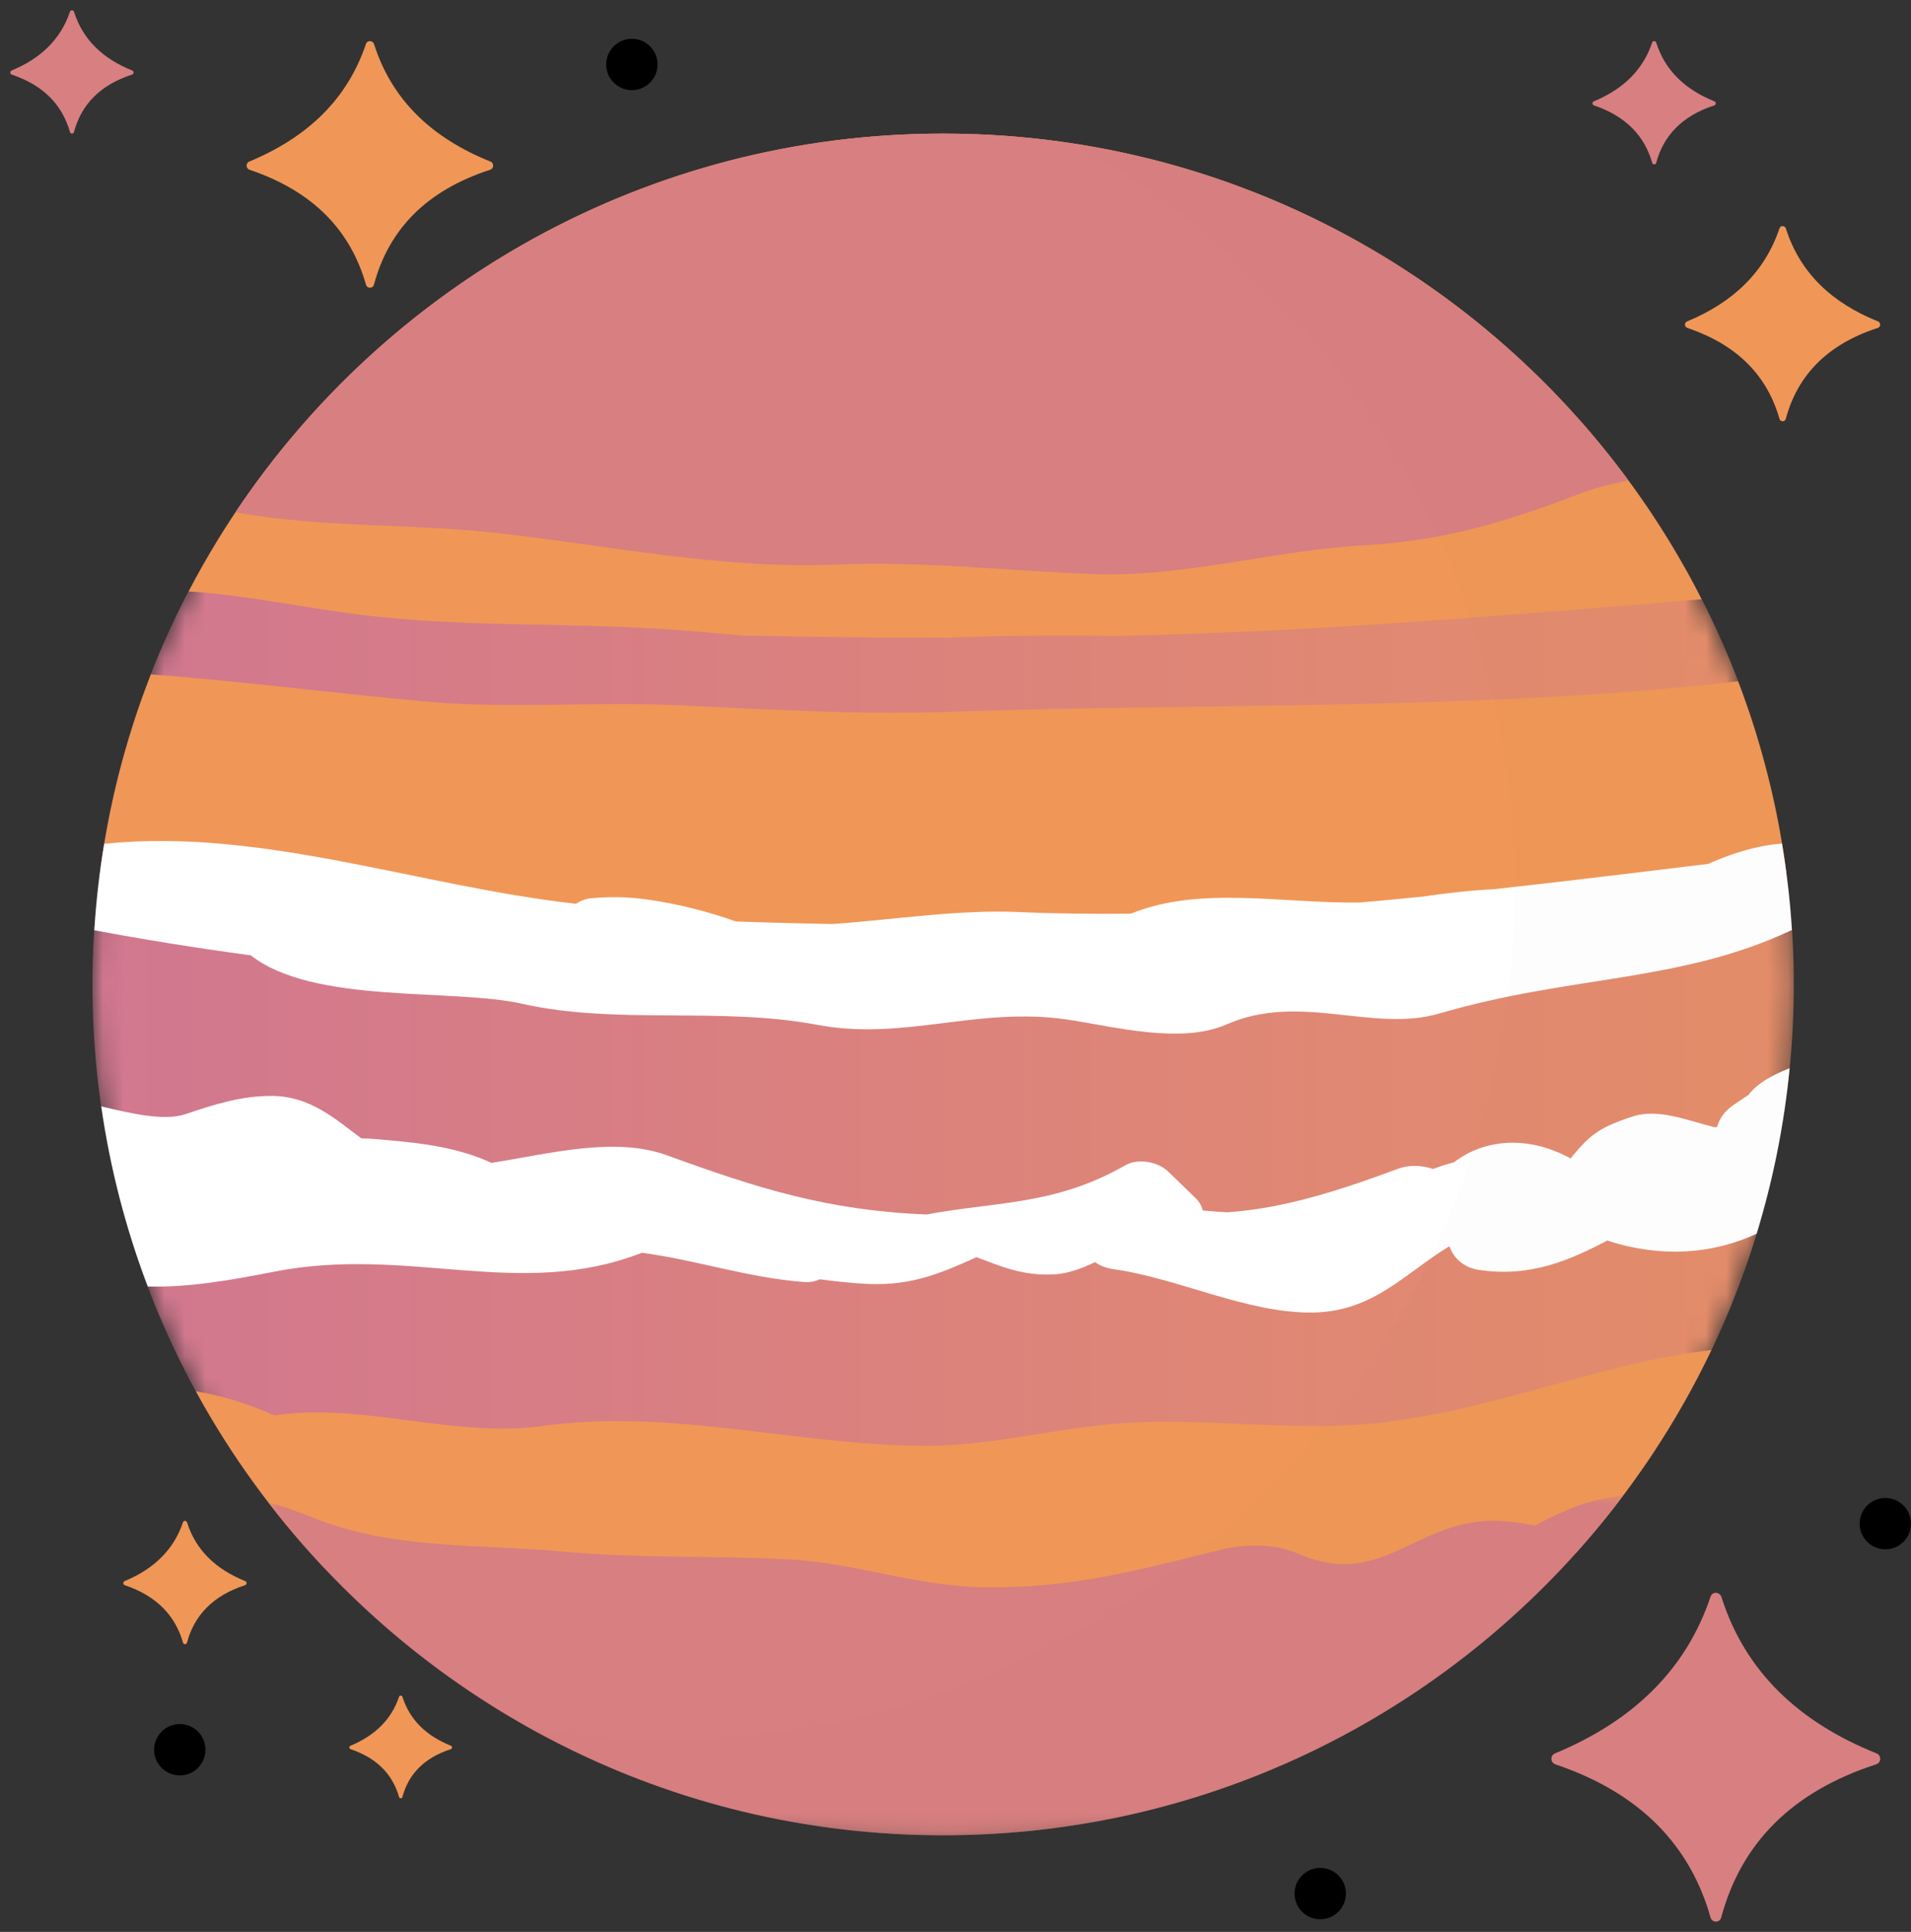
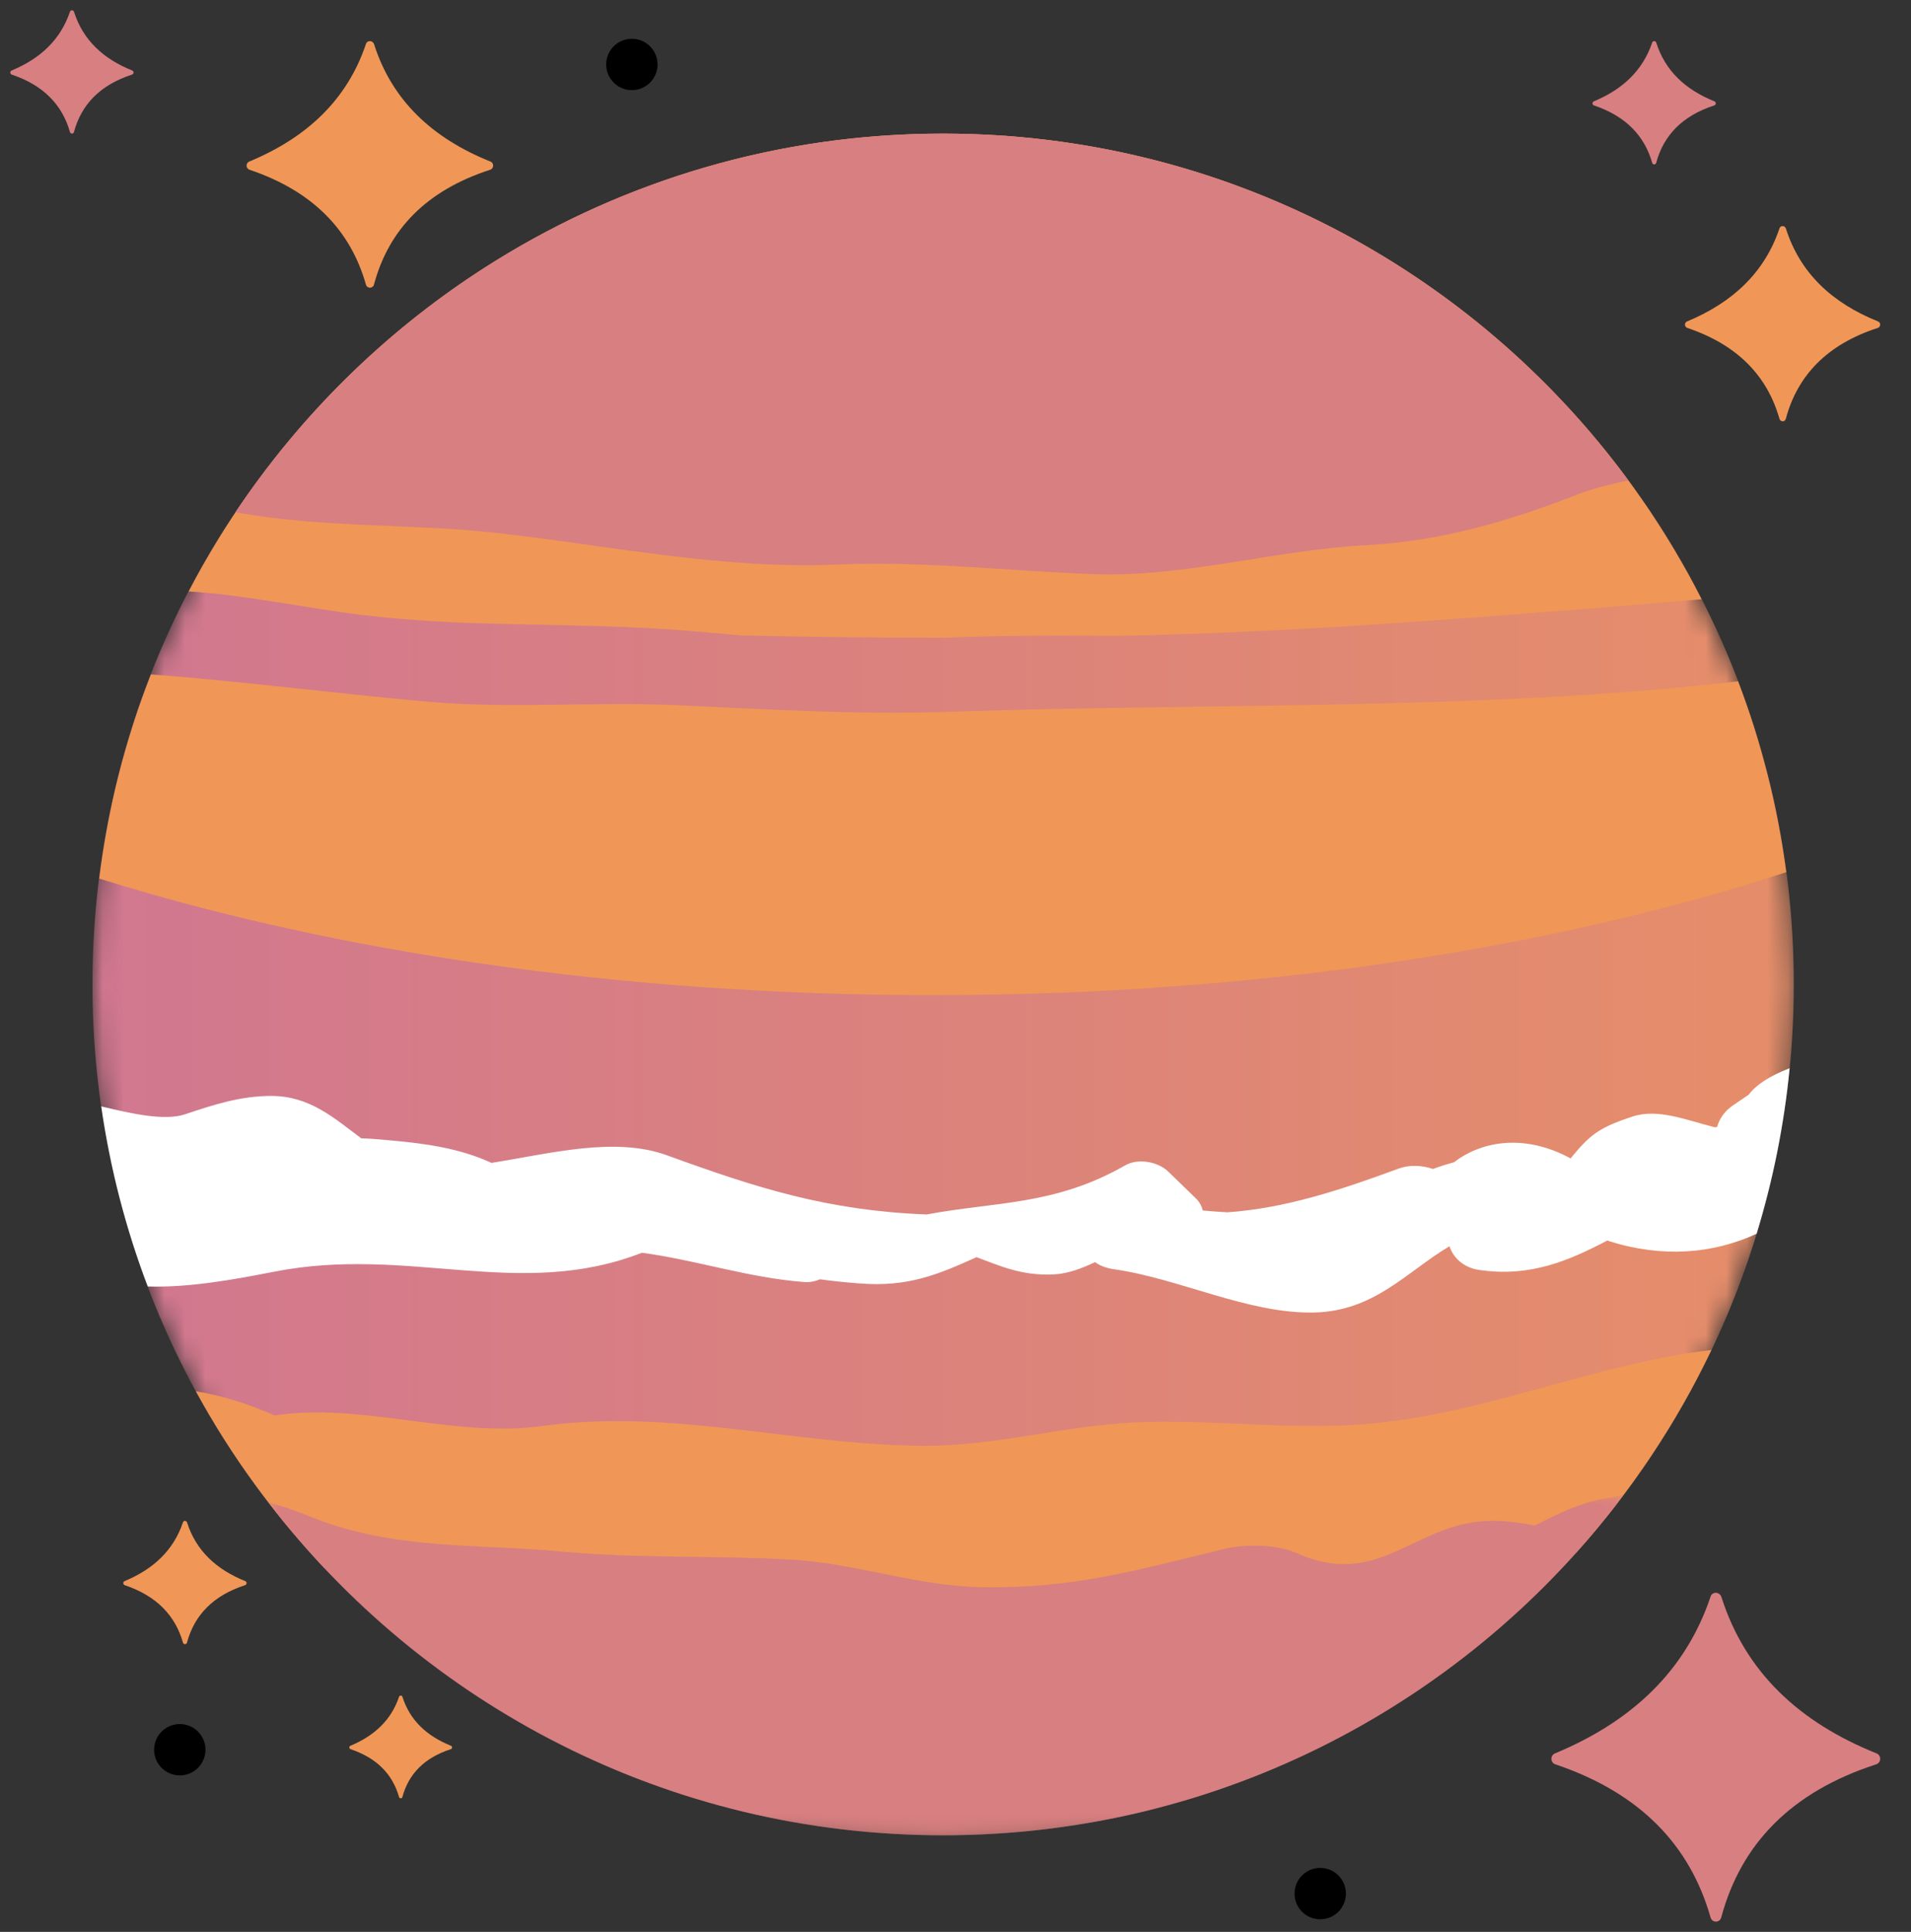
<svg xmlns="http://www.w3.org/2000/svg" xmlns:xlink="http://www.w3.org/1999/xlink" width="93px" height="94px" viewBox="0 0 93 94" version="1.1">
  <rect x="0" y="0" width="93" height="94" fill="#333333" stroke="none" />
  <title>Planete-jupiter</title>
  <defs>
    <path d="M41.397,0 C18.534,0 0,18.535 0,41.399 L0,41.399 C0,64.265 18.534,82.799 41.397,82.799 L41.397,82.799 C64.263,82.799 82.796,64.265 82.796,41.399 L82.796,41.399 C82.796,18.535 64.263,0 41.397,0 Z" id="path-1" />
    <linearGradient x1="0%" y1="50%" x2="100%" y2="50%" id="linearGradient-3">
      <stop stop-color="#D17790" offset="0%" />
      <stop stop-color="#E68E69" offset="100%" />
    </linearGradient>
    <polygon id="path-4" points="0 8.6775289e-15 65.965 8.6775289e-15 65.965 16.585 0 16.585" />
-     <polygon id="path-6" points="0 0 61.409 0 61.409 82.3 0 82.3" />
  </defs>
  <g id="Page-1" stroke="none" stroke-width="1" fill="none" fill-rule="evenodd">
    <g id="DESKTOP---HOME-ASTROLOGIE-V1" transform="translate(-967, -2450)">
      <g id="Group-11" transform="translate(924, 2424)">
        <g id="Planete-jupiter" transform="translate(43.5, 26.5)">
          <g id="Group-23" transform="translate(4, 6)">
            <g id="Group-3">
              <mask id="mask-2" fill="white">
                <use xlink:href="#path-1" />
              </mask>
              <g id="Clip-2" />
              <path d="M41.397,0 C18.534,0 0,18.535 0,41.399 L0,41.399 C0,64.265 18.534,82.799 41.397,82.799 L41.397,82.799 C64.263,82.799 82.796,64.265 82.796,41.399 L82.796,41.399 C82.796,18.535 64.263,0 41.397,0 Z" id="Fill-1" fill="url(#linearGradient-3)" mask="url(#mask-2)" />
            </g>
            <g id="Group-22" transform="translate(0.091, 0)">
              <path d="M78.696,59.185 C72.886,59.883 67.581,62.356 61.716,62.805 C58.07,63.085 54.345,62.549 50.676,62.71 C47.182,62.864 43.84,63.875 40.303,63.848 C34.033,63.802 28.099,62.016 21.772,62.888 C17.501,63.476 12.924,61.716 8.773,62.372 C7.543,61.829 6.25,61.406 4.941,61.195 C6.651,64.329 8.761,67.212 11.192,69.791 C12.967,69.974 14.842,70.78 16.447,71.154 C19.436,71.851 23.312,70.755 26.253,70.587 C32.033,70.26 37.869,71.823 43.669,71.869 C49.981,71.917 56.275,70.756 62.67,70.813 C65.97,70.843 69.05,69.957 72.125,69.033 C74.758,66.096 76.979,62.785 78.696,59.185" id="Fill-4" fill="#F09757" />
              <path d="M13.056,23.425 C10.375,23.102 7.426,22.455 4.592,22.277 C11.492,9.039 25.342,0.002 41.309,0.002 C57.424,0.002 71.383,9.21 78.216,22.656 C77.379,22.729 76.543,22.79 75.706,22.87 C67.09,23.566 58.413,24.274 49.797,24.439 C47,24.415 44.21,24.415 41.432,24.531 C38.067,24.531 34.763,24.494 31.527,24.421 C30.068,24.293 28.608,24.152 27.143,24.073 C22.441,23.81 17.678,23.993 13.056,23.425" id="Fill-6" fill="#F09757" />
              <path d="M82.337,35.937 C70.772,39.692 56.386,41.921 40.784,41.921 C25.628,41.921 11.621,39.815 0.239,36.248 C0.666,32.786 1.521,29.459 2.754,26.313 C7.31,26.662 11.773,27.248 16.323,27.651 C20.255,27.993 24.426,27.632 28.407,27.816 C32.974,28.017 37.053,28.292 41.676,28.133 C54.09,27.7 67.615,28.097 79.993,26.649 C81.116,29.599 81.91,32.707 82.337,35.937" id="Fill-8" fill="#F09757" />
-               <path d="M78.527,35.537 C75.074,35.955 71.597,36.381 68.115,36.765 C66.969,36.822 65.816,36.955 64.627,37.127 C63.608,37.227 62.587,37.33 61.568,37.414 C57.778,37.464 53.797,36.587 50.442,37.957 C48.639,37.971 46.84,37.96 45.047,37.879 C42.025,37.742 38.944,38.251 35.909,38.461 C34.33,38.433 32.772,38.391 31.229,38.337 C29.798,37.833 28.298,37.453 26.824,37.256 C25.934,37.137 25.092,37.127 24.201,37.204 C23.871,37.232 23.642,37.346 23.438,37.475 C15.851,36.634 8.07,33.756 0.48,34.559 C0.251,35.939 0.09,37.34 0,38.763 C2.369,39.208 4.903,39.618 7.611,39.983 C10.683,42.386 17.417,41.572 20.816,42.339 C25.428,43.379 30.434,42.469 35.179,43.364 C39.416,44.163 42.959,42.461 47.361,43.11 C49.604,43.442 52.865,44.325 55.099,43.345 C58.681,41.771 62.212,43.766 65.465,42.811 C71.799,40.949 77.147,41.318 82.561,38.774 C82.578,38.771 82.594,38.766 82.612,38.763 C82.524,37.338 82.359,35.928 82.13,34.545 C80.882,34.642 79.697,35.022 78.527,35.537" id="Fill-10" fill="#FFFFFF" />
              <path d="M80.505,46.769 C80.281,46.919 80.036,47.086 79.731,47.293 C79.322,47.577 79.082,47.948 78.972,48.334 C78.936,48.339 78.901,48.347 78.869,48.352 C77.518,48.016 76.104,47.415 74.858,47.827 C73.212,48.369 72.788,48.711 71.842,49.865 C69.546,48.613 67.441,49.062 66.174,50.051 C65.835,50.14 65.493,50.248 65.148,50.377 C64.605,50.196 63.994,50.167 63.476,50.358 C60.638,51.408 57.927,52.299 55.129,52.487 C54.733,52.463 54.337,52.436 53.946,52.399 C53.89,52.183 53.781,51.976 53.601,51.803 C53.156,51.369 52.706,50.938 52.262,50.505 C51.757,50.017 50.789,49.846 50.173,50.199 C46.736,52.167 43.869,51.957 40.508,52.592 C35.691,52.404 32.284,51.32 27.872,49.714 C25.327,48.79 22.207,49.625 19.328,50.082 C17.772,49.362 16.048,49.129 14.334,48.981 C13.86,48.938 13.415,48.896 12.99,48.888 C11.692,47.922 10.496,46.826 8.613,46.824 C7.121,46.824 5.818,47.246 4.426,47.714 C3.422,48.051 1.831,47.693 0.337,47.332 C0.774,50.375 1.542,53.307 2.601,56.096 C4.569,56.153 6.645,55.79 8.743,55.378 C15.319,54.086 20.657,56.784 26.649,54.455 C29.303,54.808 31.82,55.674 34.536,55.878 C34.85,55.903 35.095,55.838 35.314,55.746 C35.955,55.835 36.599,55.899 37.238,55.948 C39.61,56.134 41.06,55.512 42.933,54.67 C44.065,55.09 45.154,55.595 46.723,55.506 C47.364,55.47 48.032,55.231 48.699,54.911 C48.925,55.074 49.221,55.202 49.626,55.258 C52.792,55.705 56.14,57.422 59.336,57.363 C62.288,57.306 63.851,55.388 65.948,54.137 C66.134,54.707 66.646,55.18 67.379,55.289 C69.894,55.665 71.794,54.819 73.64,53.854 C73.664,53.865 73.681,53.878 73.702,53.886 C76.333,54.717 78.777,54.506 80.896,53.529 C81.685,50.943 82.233,48.25 82.502,45.475 C81.526,45.854 80.877,46.278 80.505,46.769" id="Fill-12" fill="#FFFFFF" />
              <path d="M6.868,18.422 C10.943,19.189 15.442,18.969 19.545,19.427 C25.088,20.046 30.512,21.208 36.109,20.969 C40.334,20.791 44.407,21.279 48.62,21.435 C53.027,21.602 57.487,20.258 61.889,20.026 C65.562,19.832 68.778,18.875 72.193,17.556 C72.991,17.247 73.821,17.045 74.656,16.878 C67.12,6.644 54.992,0 41.306,0 C26.945,0 14.294,7.317 6.868,18.422" id="Fill-14" fill="#D87F81" />
              <g id="Group-18" transform="translate(8.481, 66.213)">
                <mask id="mask-5" fill="white">
                  <use xlink:href="#path-4" />
                </mask>
                <g id="Clip-17" />
                <path d="M65.965,8.6775289e-15 C65.723,0.073 65.456,0.134 65.157,0.178 C63.89,0.375 62.747,0.935 61.623,1.513 C60.748,1.351 59.866,1.221 58.941,1.317 C55.575,1.663 53.877,4.561 50.047,2.863 C49.007,2.402 47.513,2.408 46.455,2.666 C42.177,3.706 39.168,4.58 34.756,4.515 C31.544,4.467 28.538,3.341 25.418,3.169 C21.661,2.962 18.019,3.129 14.249,2.778 C10.107,2.391 6.128,2.717 2.126,1.119 C1.309,0.79 0.626,0.547 0,0.399 C7.57,10.24 19.453,16.586 32.826,16.586 C46.381,16.586 58.413,10.07 65.965,8.6775289e-15" id="Fill-16" fill="#D87F81" mask="url(#mask-5)" />
              </g>
              <g id="Group-21" transform="translate(21.295, 0.499)">
                <mask id="mask-7" fill="white">
                  <use xlink:href="#path-6" />
                </mask>
                <g id="Clip-20" />
-                 <path d="M26.438,0 C39.189,7.056 47.825,20.637 47.825,36.243 C47.825,59.107 29.295,77.642 6.428,77.642 C4.242,77.642 2.096,77.47 0,77.142 C5.932,80.426 12.752,82.3 20.011,82.3 C42.876,82.3 61.409,63.766 61.409,40.9 C61.409,20.223 46.248,3.089 26.438,0" id="Fill-19" fill="#000000" opacity="0.1" mask="url(#mask-7)" />
              </g>
            </g>
          </g>
          <path d="M23.366,7.36 C20.565,6.235 18.585,4.411 17.706,1.656 C17.643,1.46 17.376,1.443 17.31,1.637 C16.406,4.333 14.452,6.189 11.633,7.36 C11.449,7.437 11.458,7.698 11.647,7.761 C14.754,8.809 16.561,10.724 17.309,13.348 C17.367,13.552 17.645,13.55 17.7,13.346 C18.421,10.657 20.261,8.763 23.351,7.761 C23.542,7.699 23.552,7.434 23.366,7.36" id="Fill-5" fill="#F09757" />
          <path d="M90.822,84.813 C87.087,83.313 84.446,80.882 83.275,77.208 C83.191,76.947 82.835,76.924 82.747,77.183 C81.542,80.777 78.936,83.252 75.177,84.813 C74.932,84.916 74.944,85.264 75.196,85.348 C79.338,86.745 81.748,89.299 82.746,92.798 C82.823,93.069 83.193,93.067 83.266,92.794 C84.228,89.209 86.681,86.685 90.801,85.348 C91.056,85.266 91.07,84.913 90.822,84.813" id="Fill-5" fill="#D87F81" />
          <path d="M5.933,2.93 C4.533,2.367 3.542,1.456 3.103,0.078 C3.072,-0.02 2.938,-0.029 2.905,0.069 C2.453,1.416 1.476,2.345 0.067,2.93 C-0.026,2.968 -0.021,3.099 0.073,3.13 C1.627,3.654 2.531,4.612 2.905,5.924 C2.934,6.026 3.072,6.025 3.1,5.923 C3.461,4.579 4.38,3.632 5.925,3.13 C6.021,3.1 6.026,2.967 5.933,2.93" id="Fill-5" fill="#D87F81" />
          <path d="M82.933,4.43 C81.533,3.867 80.542,2.956 80.103,1.578 C80.072,1.48 79.938,1.471 79.905,1.569 C79.453,2.916 78.476,3.845 77.067,4.43 C76.974,4.468 76.979,4.599 77.073,4.63 C78.627,5.154 79.531,6.112 79.905,7.424 C79.934,7.526 80.072,7.525 80.1,7.423 C80.461,6.079 81.38,5.132 82.925,4.63 C83.021,4.6 83.026,4.467 82.933,4.43" id="Fill-5" fill="#D87F81" />
          <path d="M90.894,15.139 C88.677,14.248 87.109,12.805 86.413,10.623 C86.364,10.469 86.152,10.455 86.1,10.609 C85.384,12.743 83.837,14.212 81.605,15.139 C81.459,15.2 81.467,15.407 81.616,15.456 C84.076,16.286 85.507,17.802 86.099,19.88 C86.145,20.041 86.365,20.04 86.408,19.878 C86.979,17.749 88.436,16.25 90.882,15.456 C91.033,15.408 91.041,15.198 90.894,15.139" id="Fill-5" fill="#F09757" />
          <path d="M11.433,76.43 C10.033,75.867 9.042,74.956 8.603,73.578 C8.572,73.48 8.438,73.471 8.405,73.569 C7.953,74.916 6.976,75.845 5.567,76.43 C5.474,76.468 5.479,76.599 5.573,76.63 C7.127,77.154 8.031,78.112 8.405,79.424 C8.434,79.526 8.572,79.525 8.6,79.423 C8.961,78.079 9.88,77.132 11.425,76.63 C11.521,76.6 11.526,76.467 11.433,76.43" id="Fill-5" fill="#F09757" />
          <path d="M21.444,84.442 C20.277,83.973 19.452,83.213 19.086,82.065 C19.06,81.983 18.948,81.976 18.921,82.057 C18.544,83.18 17.73,83.954 16.555,84.442 C16.479,84.474 16.483,84.582 16.561,84.609 C17.856,85.045 18.609,85.843 18.92,86.937 C18.945,87.022 19.06,87.021 19.083,86.936 C19.384,85.815 20.15,85.026 21.438,84.609 C21.517,84.583 21.522,84.473 21.444,84.442" id="Fill-5" fill="#F09757" />
-           <path d="M91.25,72.386 C91.94,72.386 92.5,72.946 92.5,73.636 C92.5,74.327 91.94,74.886 91.25,74.886 C90.56,74.886 90,74.327 90,73.636 C90,72.946 90.56,72.386 91.25,72.386" id="Fill-77" fill="#000000" />
          <path d="M30.25,1.387 C30.94,1.387 31.5,1.946 31.5,2.636 C31.5,3.327 30.94,3.886 30.25,3.886 C29.56,3.886 29,3.327 29,2.636 C29,1.946 29.56,1.387 30.25,1.387" id="Fill-77" fill="#000000" />
          <path d="M63.75,90.386 C64.44,90.386 65,90.946 65,91.636 C65,92.327 64.44,92.886 63.75,92.886 C63.06,92.886 62.5,92.327 62.5,91.636 C62.5,90.946 63.06,90.386 63.75,90.386" id="Fill-77" fill="#000000" />
          <path d="M8.25,83.386 C8.94,83.386 9.5,83.946 9.5,84.636 C9.5,85.327 8.94,85.886 8.25,85.886 C7.56,85.886 7,85.327 7,84.636 C7,83.946 7.56,83.386 8.25,83.386" id="Fill-77" fill="#000000" />
        </g>
      </g>
    </g>
  </g>
</svg>